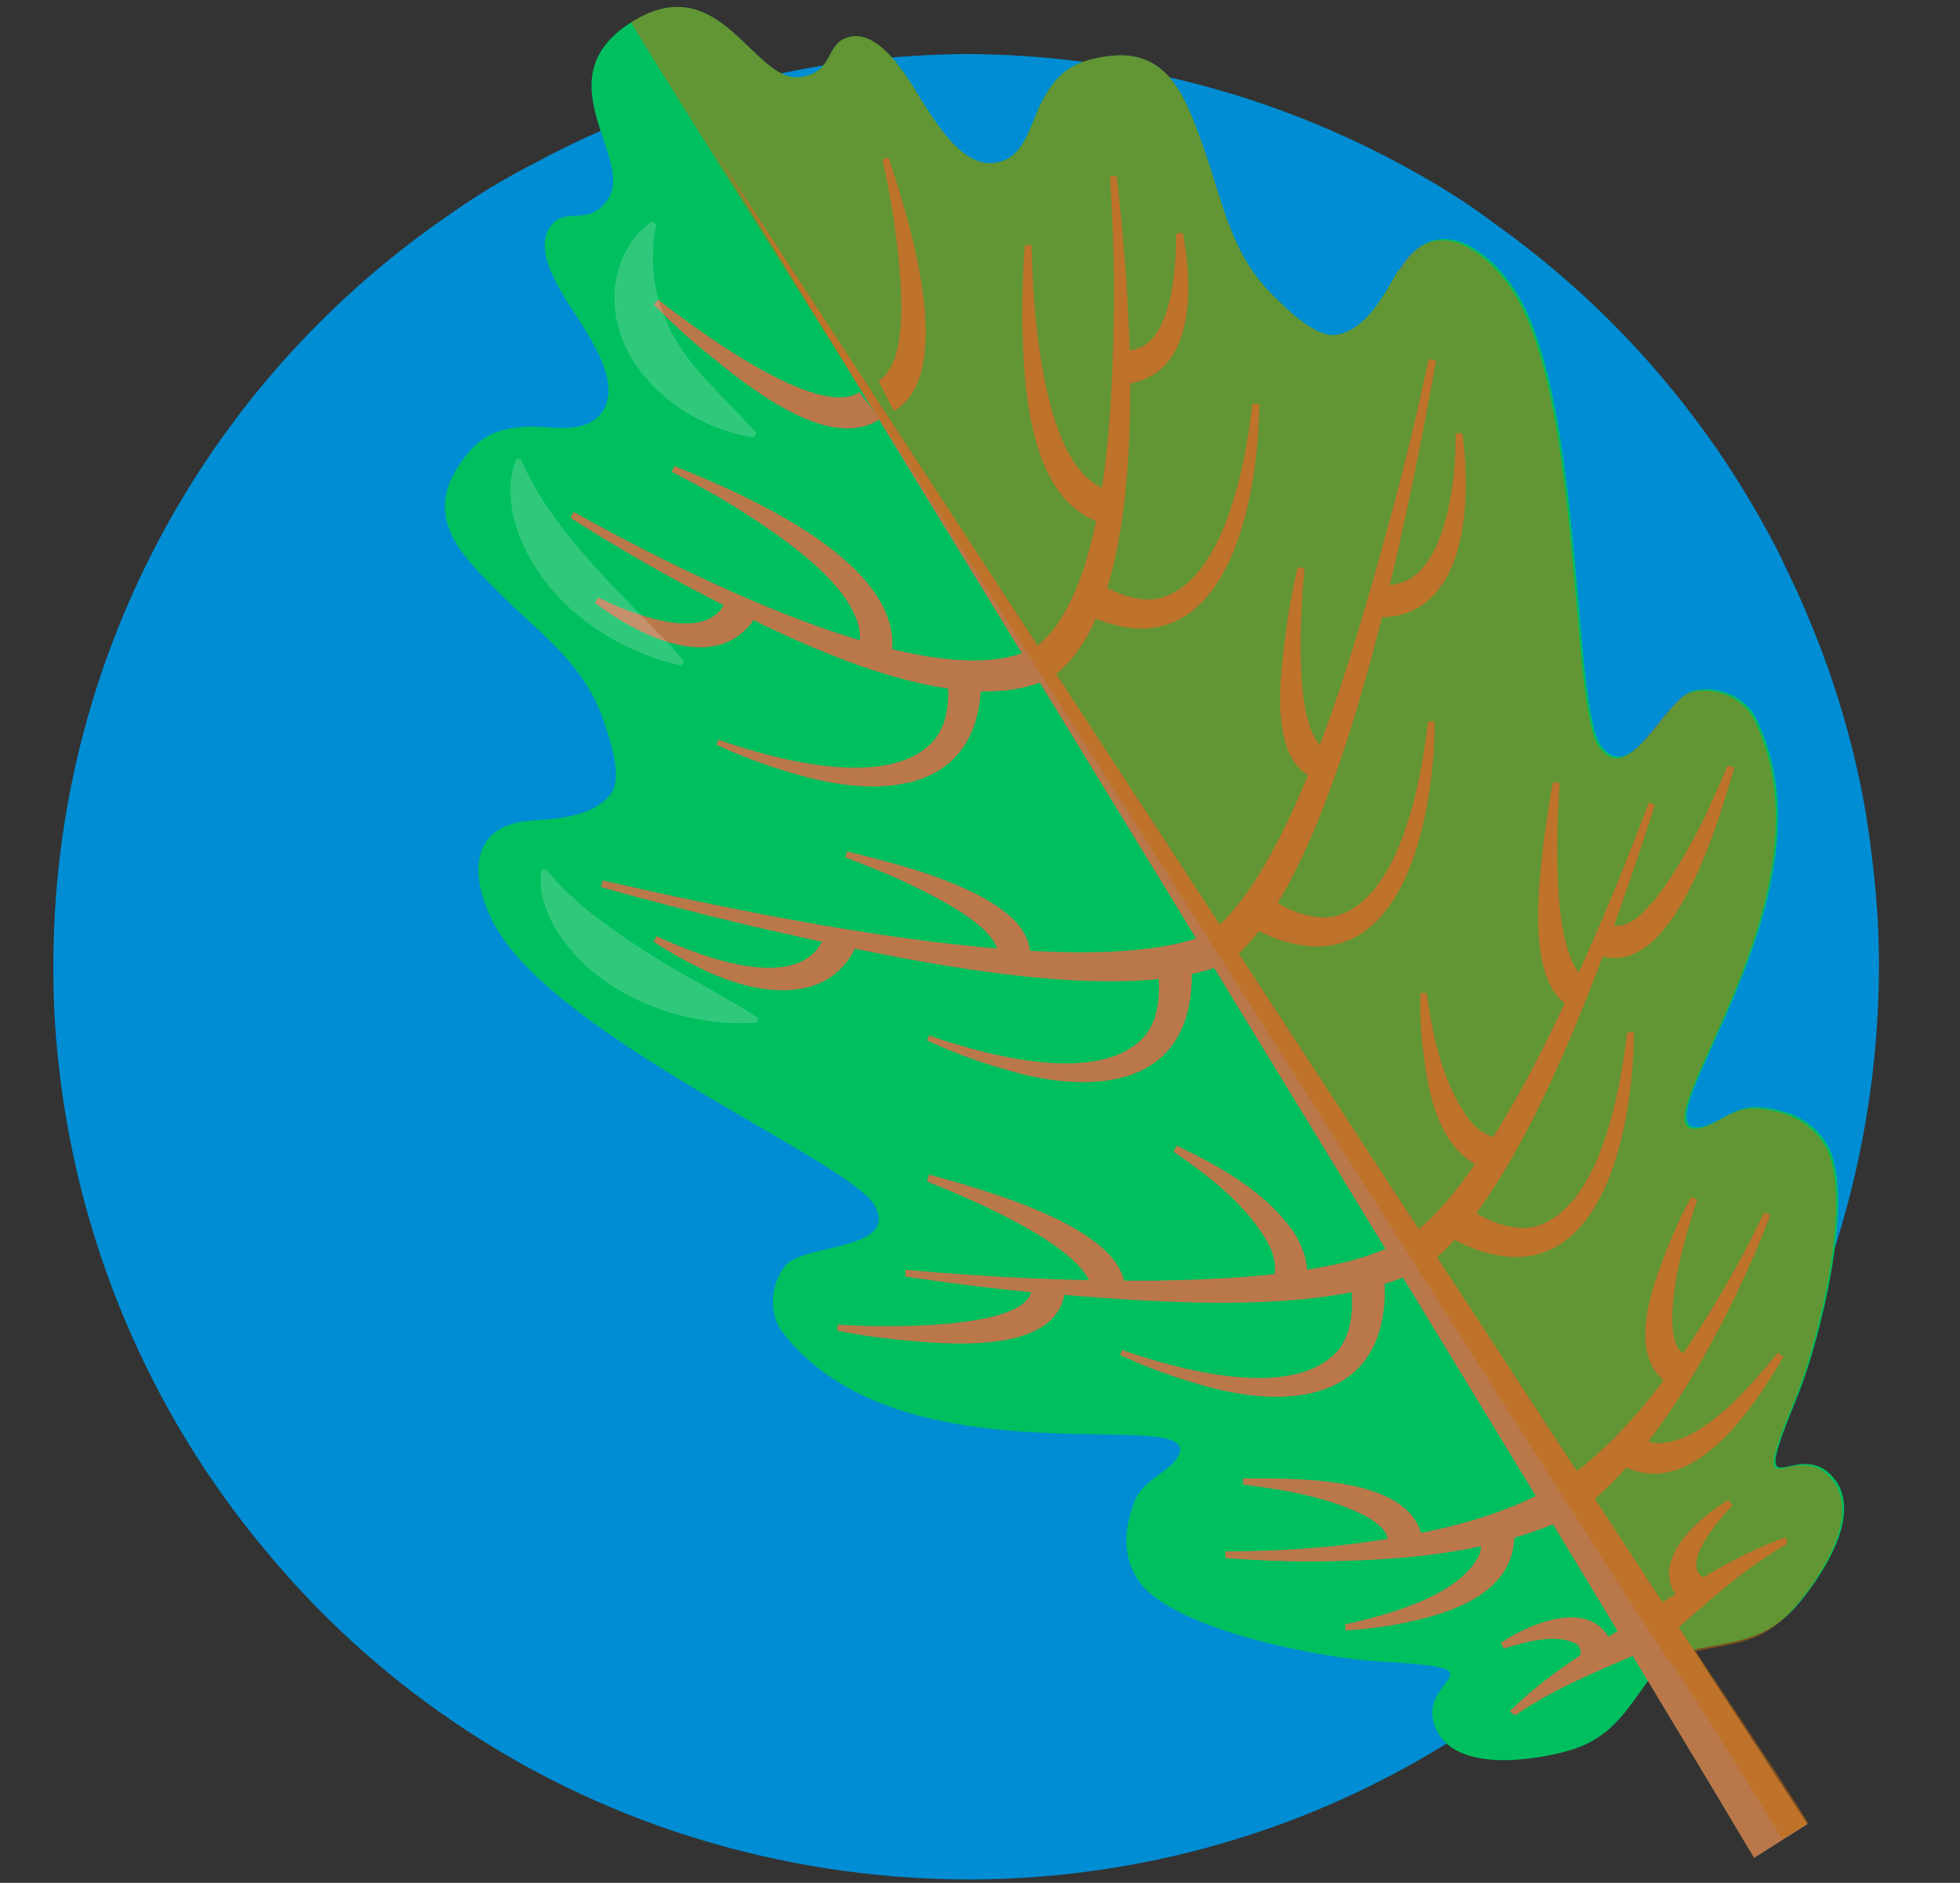
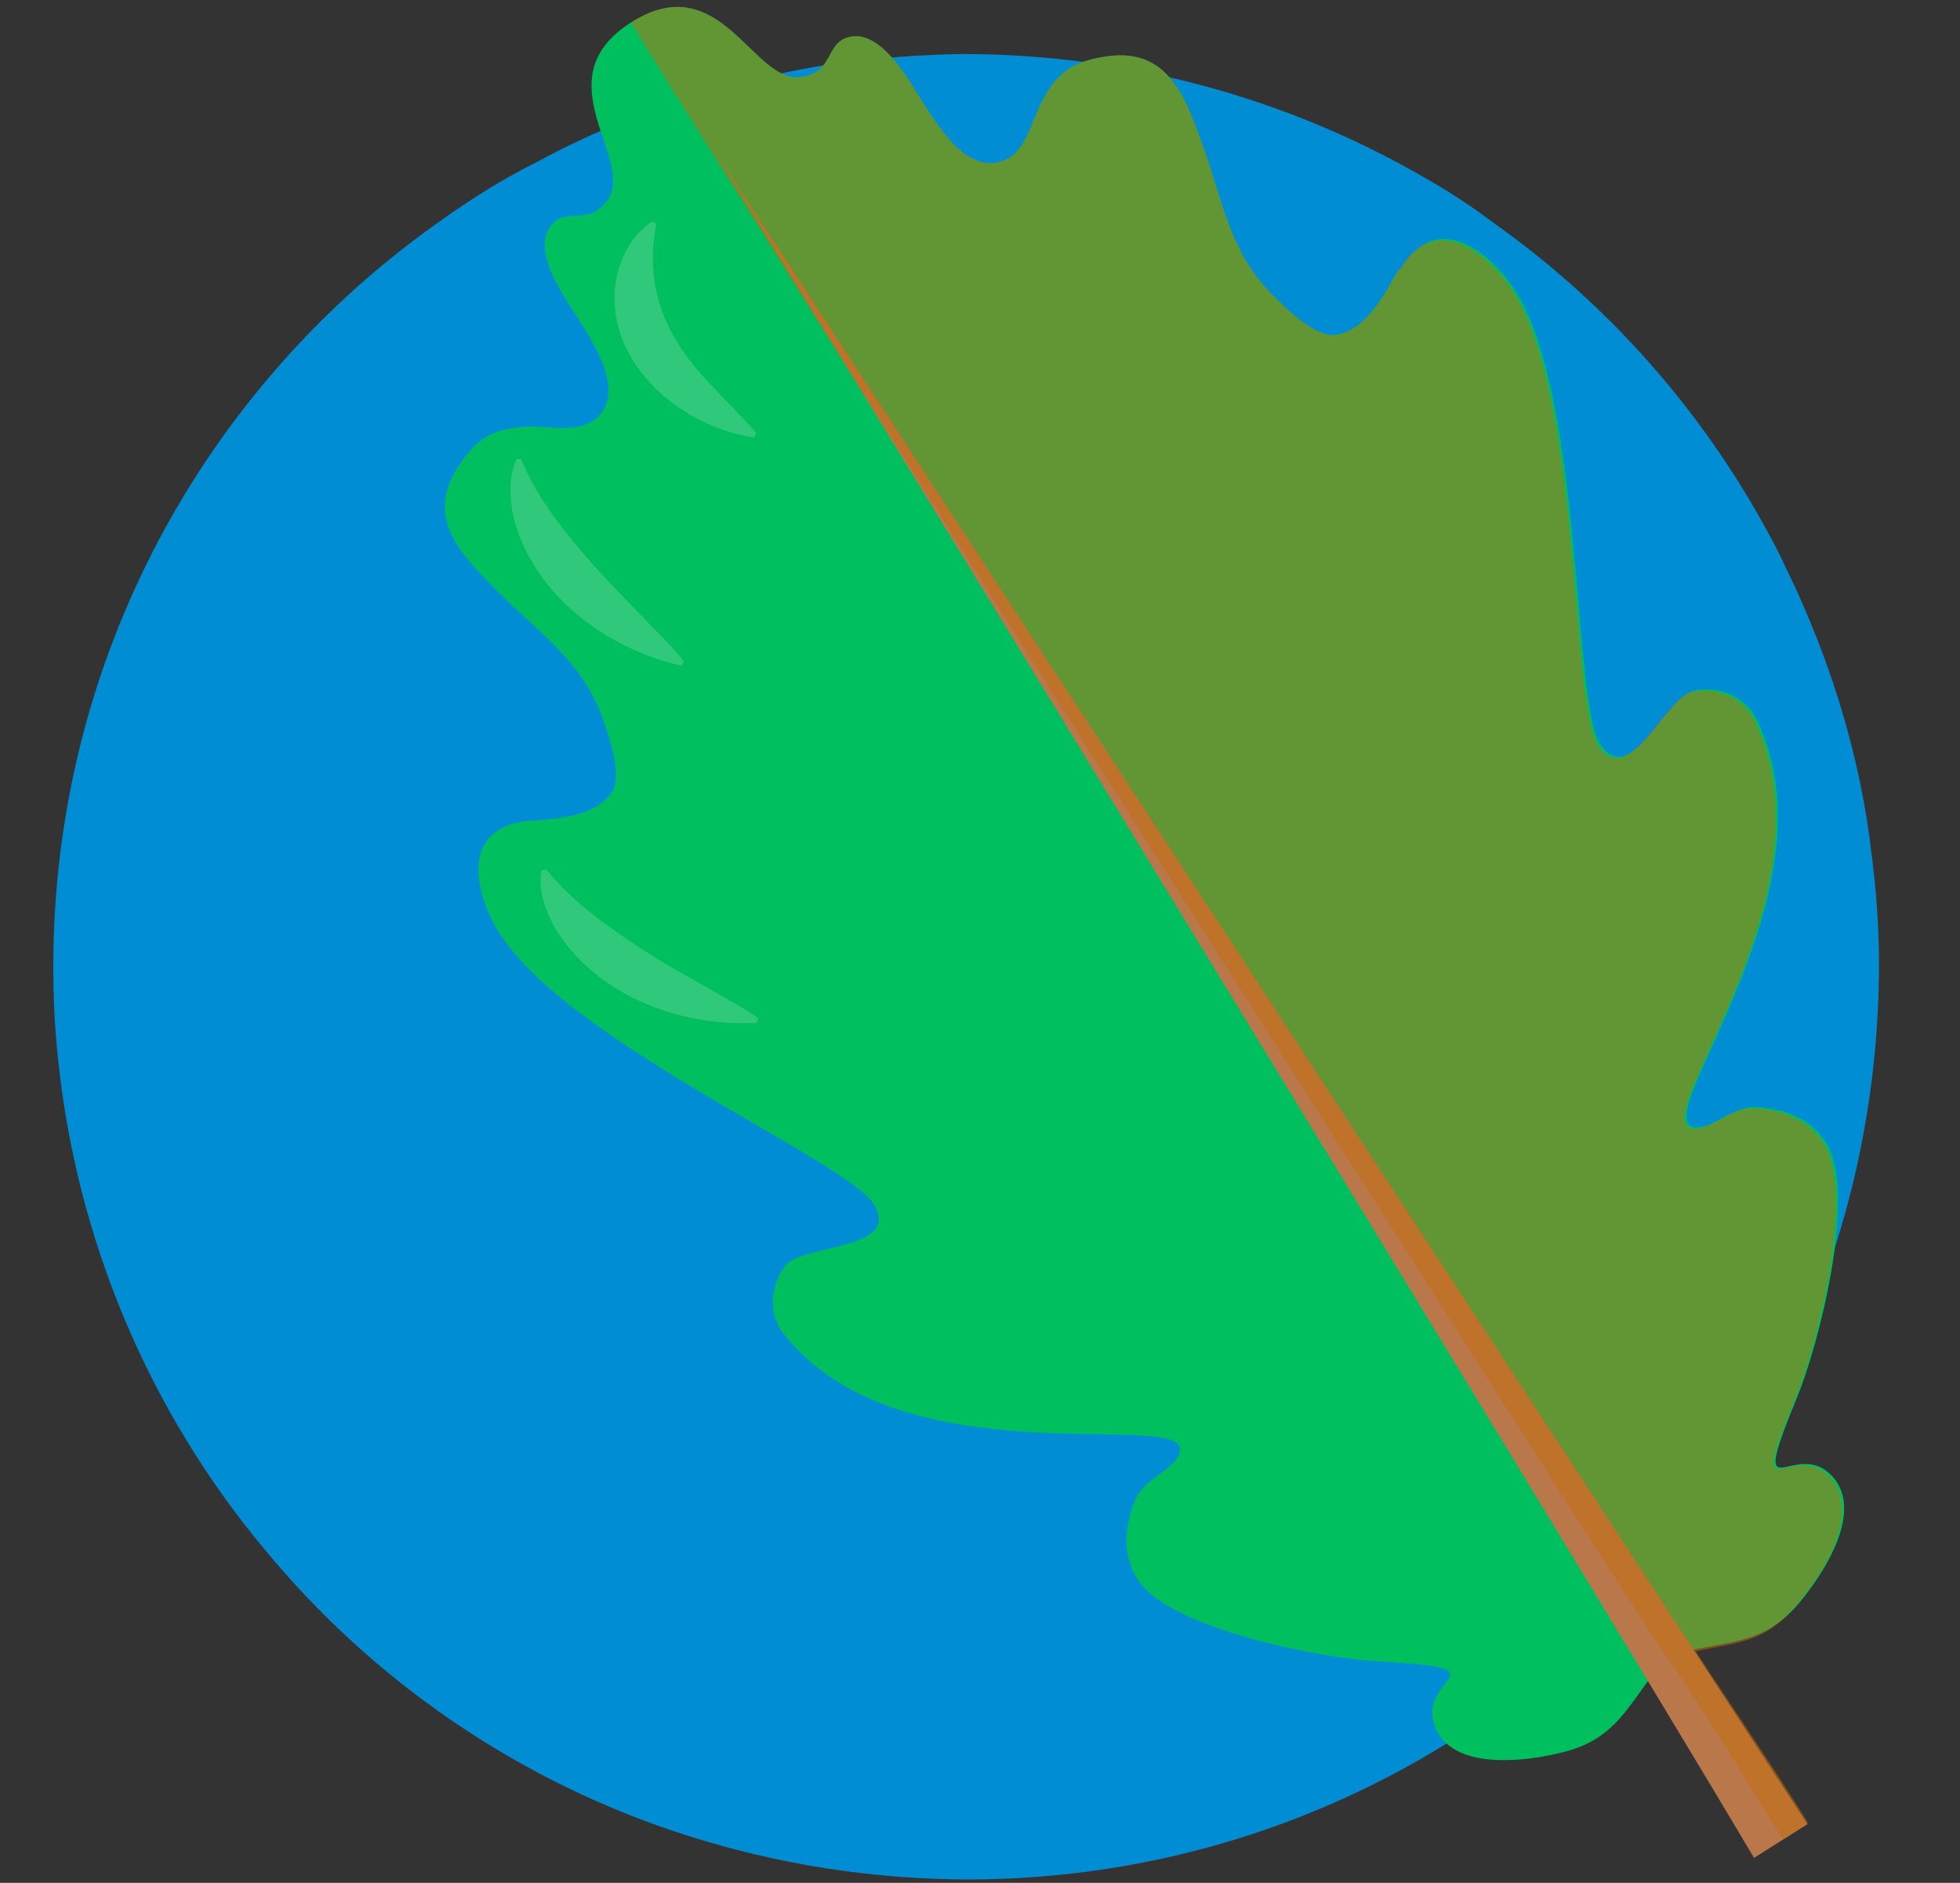
<svg xmlns="http://www.w3.org/2000/svg" viewBox="0 0 290.3 278.9">
  <rect x="0" y="0" width="290.3" height="278.9" fill="#333333" stroke="none" />
  <defs>
    <style>.cls-1{mix-blend-mode:screen;opacity:.2}.cls-3,.cls-4{stroke-width:0}.cls-3{fill:#f2f2f2}.cls-4{fill:#ba784a}</style>
  </defs>
  <g style="isolation:isolate">
    <g id="Camada_3" data-name="Camada 3">
      <path id="Camada_10" fill="#008dd3" stroke-width="0" d="M278.3 142.7c0 19.7-4.1 38.3-11.5 55.3-21 47.3-68.1 80.2-123.1 80.4-14.6 0-28.7-2.3-41.9-6.5-24.8-7.9-46.5-22.8-62.7-42.5-16.9-20.3-27.9-45.7-30.6-73.5-.4-4-.6-8.1-.6-12.2-.2-45.9 22.5-86.6 57.5-111.1 4.6-3.3 9.3-6.2 14.3-8.7 7-3.8 14.3-6.8 21.8-9.3 7.2-2.3 14.6-4 22.2-5.2 6.2-.8 12.4-1.3 18.8-1.4 24.8 0 48.2 6.6 68.3 18.2 3.7 2.1 7.1 4.3 10.4 6.8 16.1 11.4 29.6 26.3 39.4 43.6 1.1 2 2.2 3.9 3.2 6 .8 1.8 1.7 3.5 2.5 5.3 2.6 5.8 4.8 11.6 6.6 17.7 2 6.8 3.5 13.8 4.3 20.9.7 5.4 1.1 10.8 1.1 16.4z" data-name="Camada 10" />
      <path fill="#00bf5f" stroke-width="0" d="M207 40.2c-1.7 2.9-4.5 8.7-9.1 9.4-3.1.5-7.6-4.1-9.5-6-6.2-6.2-7.3-13.8-10.2-21.9-2.8-7.9-5.5-15.1-15.2-13.2-4.5.8-6.6 2.6-8.6 6.4-1.7 3-2.4 8.1-6.4 9.1-6.3 1.7-11.1-9.1-14.1-13.2-1.8-2.5-4.8-6.2-8.2-5.3-3.5.9-2.1 5.1-7 5.9-7.1 1.2-11.9-16.5-25.2-8.1-13.3 8.4.7 20.3-3.5 26.3-2.8 4-6.1 1-8.3 3.7-2.3 2.8-.2 7 1.3 9.7 2.4 4.4 10.1 13.4 5.9 18.4-2.7 3.1-7.6 1.6-11 1.8-4.3.3-6.8 1.3-9.5 5.1-5.8 8.1-.5 13.5 5.4 19.4 6 6 12.4 10.3 15.4 18.5.9 2.6 3.1 8.6 1.4 11.2-2.7 3.9-9.1 3.9-12.4 4.2-10.4 1-7.9 11.4-3.7 17.4 11 16 51.4 33.2 55 39.5 3.9 6.8-10.6 5.7-13.2 9-2.3 3-2.5 7.3-.2 10.1 17.8 22.6 62 10.3 58.5 17.9-1.2 2.6-5.3 3.5-6.6 7-1.5 4-1.8 8 .6 11.6 4.9 7.3 27.5 11.6 35.6 12 19.7 1.1 5.3 2.2 8.4 9.8 2.9 7.1 15.7 4.6 19.8 3.4 6.8-2 8.7-6.5 12.6-11.5.6-.8 1.4-1.6 2.2-2.3 1-.4 2-.8 3-1 6.2-1.4 11-1.2 15.8-6.5 2.8-3.2 10.6-13.6 5.4-19.3-5.5-6.1-12.7 6.5-5.2-11.8 3.1-7.5 8.9-29.8 4.4-37.4-2.2-3.7-6-5.2-10.2-5.5-3.7-.3-6.3 3-9.1 3-8.4-.1 21.6-34.8 8.8-60.6-1.6-3.2-5.6-4.9-9.2-4.1-4.1.9-9.3 14.5-13.8 8.1-4.2-6-2.5-49.8-12.2-66.6-3.7-6.3-12-13-17.3-4.1z" />
      <path d="M267.7 270.2L105.6 22s125.5 204.8 154.2 253.2l7.9-5z" class="cls-4" />
-       <path d="M97.5 44.4c5.4 4.2 23.5 17.8 29.8 13.7l3 4c-7.9 5.2-20.7-5.8-26.7-10.7-2.4-2-4.6-4.1-6.8-6.3l.7-.7zm-8.9 44.1c4.6 2.3 16.2 7.1 18.9.5l4.5 2.3c-5.7 9-17.5 2.8-23.9-2l.5-.8zm8.7 50.2c6.7 3.1 22.6 9.3 25.2-1.2l4.8 1.5c-3.9 10.5-15.5 8.4-23.4 4.5-2.5-1.2-4.8-2.5-7.1-4l.5-.9zm26.8 57.5c4.8.4 28.9 1.1 28.7-5.5l5-.3c-.3 10.7-18 8.7-25.2 8-2.9-.3-5.7-.7-8.6-1.3l.1-1zm75.2 44.4c6.2-1.4 16.9-4.2 19.8-10.3.3-.8.3-1.5.2-2.3l5-.3c-.3 9-10.8 11.7-17.9 13-2.4.4-4.7.7-7.1.8l-.1-1zm-92.8-131c8.3 2.9 25.3 7.6 31.9 0 2-2.5 2.3-6.1 1.9-9.6l5-.4c.6 17.8-14.4 19.1-28 14.9-3.8-1.1-7.6-2.5-11.2-4.2l.4-.9zm31.2 43.8c8.3 2.9 25.3 7.6 31.9 0 2-2.5 2.3-6.1 1.9-9.6l5-.4c.6 17.8-14.4 19.1-28 14.9-3.8-1.1-7.6-2.5-11.2-4.2l.4-.9zm28.6 46.6c8.3 2.9 25.3 7.6 31.9 0 2-2.5 2.3-6.1 1.9-9.6l5-.4c.6 17.8-14.4 19.1-28 14.9-3.8-1.1-7.6-2.5-11.2-4.2l.4-.9zM99.8 69c10.5 4.2 35.3 14.8 32.1 28.9l-4.8-1.4c2.5-8.3-12.1-17.5-18.2-21.4-3.1-1.9-6.2-3.6-9.4-5.2l.4-.9zm25.6 57.1c7.1 1.8 30.4 7 26.8 17.4l-4.6-2c0-.2.2-.3.2-.6-.9-4.4-11.3-9.1-15.4-11-2.4-1-4.8-2-7.2-2.9l.3-1zm12.3 47.9c7.4 2.1 30.8 8.2 28.8 18.2l-4.9-1.2c0-.1.1-.2 0-.3v-.4c-2.2-6.2-18.1-12.8-24.3-15.3l.3-1zm46.4 45c7.2 0 24.1-.5 26.4 8.2l-5 .8c0-1.3-1.6-2.4-2.8-3.2-5.6-3-12.3-4.1-18.6-4.9v-1zm38.1 24.4c4.9-3.3 14.6-7.1 16.9 1.1l-5 .8c0-.9 0-1.3-.6-1.8-3.1-1.6-7.4-.3-10.8.7l-.4-.9zm-47.9-73.7c6.4 3.1 12.8 6.6 17.1 12.5 1.6 2.3 2.6 5.2 2.1 8.1l-4.9-1.1c.5-1.3.2-3.2-.7-4.9-3.1-5.7-8.8-10.1-14.1-13.7l.5-.9z" class="cls-4" />
-       <path d="M85.1 75.9c14.3 8 52.3 27.7 67.6 20.3l2.3 4.5c-14.7 6.6-41-7.4-54.4-14.5-5.5-3-10.8-6.1-16.1-9.5l.5-.9zm49.2 112.2c12.3 1.1 24.7 1.7 37.1 1.6 9.2-.2 18.4-.6 27.3-2.6 2.9-.7 5.7-1.6 8.1-2.9l2.3 4.5c-14.6 6.5-40.5 4-56.5 2.7-6.2-.6-12.4-1.4-18.5-2.3v-1h.1zm47.2 41.7c8.3 0 16.7-.6 24.9-2 8-1.3 16.1-3.4 23.2-7.3l2.3 4.5c-11.9 5.3-25 6.2-37.8 6.3-4.2 0-8.4-.2-12.6-.5v-1zm42.1 23.7c5.8-5.8 13-9.9 19.8-14.4l2.3 4.5c-7.2 3.2-14.8 6-21.3 10.5l-.8-.6zM89.2 130.4c20.7 4.7 71.2 15.8 89.9 7.9l2.1 4.6c-16.8 6.6-51.9-1.7-69.8-5.7-7.5-1.8-15-3.7-22.4-5.8l.3-1zm42.4-107.1c2.8 8.5 10.4 31.9.8 37.6l-2.3-4.5c5.3-3.1 3-18.3 2.3-23.8-.5-3-1-6-1.7-9l1-.3zm43.6 11.2c1.5 7.8 2 21.2-8.6 22.4l-.1-5c7.1.4 7.7-12.1 7.7-17.3l1-.1zm41.4 29.7c1.4 10.2.8 28.4-13.7 27.2l.7-5c8 1.9 10.6-8.1 11.5-14.3.4-2.6.5-5.3.5-7.9h1zm40.3 49.4c-2.3 7.8-9.3 32.8-20.8 27.6l2.4-4.4c4.7 2.6 12.1-12 13.9-15.6 1.2-2.6 2.4-5.2 3.5-7.8l1 .3zm7.3 87.3c-4.3 7.3-13.1 21-23.3 16.5l2.4-4.4c.6.4 1.3.7 2.1.8 6.8 0 13.8-8.4 17.9-13.4l.8.5zm-77.7-141c-.1 15.6-5.6 41.5-26.7 30.6l2.5-4.4c3 1.9 6.4 3.2 9.5 2.5 9.6-2.6 12.7-20 13.7-28.8h1zm26 47.1c-.1 15.6-5.6 41.5-26.7 30.6l2.5-4.4c3 1.9 6.4 3.2 9.5 2.5 9.6-2.6 12.7-20 13.7-28.8h1zm29.5 46c-.1 15.6-5.6 41.5-26.7 30.6l2.5-4.4c3 1.9 6.4 3.2 9.5 2.5 9.6-2.6 12.7-20 13.7-28.8h1zM152.8 36.3c.1 8.7 1.5 34.7 12 36.4l-.8 5c-11.8-2.8-12.4-20.8-12.6-30.5 0-3.7.1-7.3.4-10.9h1zm40.4 48c-.5 5.7-1.8 22.8 2.7 26.4.2.1.4 0 .6 0l-.2 5c-9.4-1.3-6.4-17.5-5.6-23.9.4-2.6.9-5.2 1.5-7.8l1 .2zm37.8 31.8c-.4 6.6-1.3 23.9 3.3 28.5.1 0 .2.2.4.2h.3l-1 4.9c-8.5-2.3-6-18.9-5.3-25.6.4-2.8.8-5.5 1.3-8.2l1 .1zm20.4 61.6c-1.4 4.1-2.6 8.4-3.3 12.7-.4 3-.8 6.1.2 8.8.3.7.7 1.1 1.1 1.3l-2.9 4.1c-5.8-5-1.2-15.5 1.1-21.3.9-2.1 1.8-4.1 2.9-6l.9.4zm5.2 45.3c-1.9 1.9-8.1 9.1-4 10.8l-2.9 4.1c-6.5-5.6 1.2-12.7 6.3-15.7l.6.8zm-45.3-75.9c.9 6.4 2.4 13.4 6.2 18.6 1.2 1.6 2.7 2.6 4.2 2.8l-1.1 4.9c-7.9-2.6-9.2-12.2-10-19.3-.2-2.3-.3-4.6-.2-7h1z" class="cls-4" />
-       <path d="M165.4 26c2 17.9 5.9 61.6-8.9 73.8l-3-4c10.9-8.7 11.3-37.8 11.5-51.2 0-6.2-.2-12.4-.6-18.5h1zm79.7 93.3c-6 18.5-18.3 55.2-32.8 67.4l-3-4c2.2-1.6 4.2-3.8 6.1-6.1 9.4-12.1 15.8-26.4 21.9-40.4 2.4-5.7 4.7-11.4 6.9-17.3l.9.3zm17.1 60.7c-3 7.9-6.7 15.5-10.9 22.8-4.4 7.4-9.4 14.5-16.1 20.1l-3-4c6.6-4.7 11.9-11.1 16.6-17.7 4.7-6.8 8.9-14.1 12.5-21.6l.9.4zm2.5 48.7c-6.9 3.9-12.7 9.5-18.7 14.6l-3-4c7-4.2 13.8-8.9 21.5-11.6l.2 1zm-52-175.2c-4 21.8-13.8 73.7-29.6 88.1l-3.2-3.9c12.6-11.1 21.7-45.2 26.3-62 2-7.4 3.8-14.9 5.4-22.5l1 .2z" class="cls-4" />
      <path fill="#c56d0b" stroke-width="0" d="M207 40.2c-1.7 2.9-4.5 8.7-9.1 9.4-3.1.5-7.6-4.1-9.5-6-6.2-6.2-7.3-13.8-10.2-21.9-2.8-7.9-5.5-15.1-15.2-13.2-4.5.8-6.6 2.6-8.6 6.4-1.7 3-2.4 8.1-6.4 9.1-6.3 1.7-11.1-9.1-14.1-13.2-1.8-2.5-4.8-6.2-8.2-5.3-3.5.9-2.1 5.1-7 5.9-7.1 1.2-11.9-16.5-25.2-8.1-.5.3 153.1 242.8 153.5 242.4.5-.2 17 26.7 17 26.7l3.8-2.4c-4.5-7.4-16.8-25.4-16.6-25.4 6.2-1.4 9.8-1.1 14.5-6.4 2.8-3.2 10.6-13.6 5.4-19.3-5.5-6.1-12.7 6.5-5.2-11.8 3.1-7.5 8.9-29.8 4.4-37.4-2.2-3.7-6-5.2-10.2-5.5-3.7-.3-6.3 3-9.1 3-8.4-.1 21.6-34.8 8.8-60.6-1.6-3.2-5.6-4.9-9.2-4.1-4.1.9-9.3 14.5-13.8 8.1-4.2-6-2.5-49.8-12.2-66.6-3.7-6.3-12-13-17.3-4.1z" opacity=".5" />
      <g class="cls-1">
        <path d="M97.2 33.1c-1.8 9.7 1.4 16.9 8 23.8 2.1 2.3 4.5 4.6 6.8 7.2l-.3.7c-10.6-1.5-21.8-10.7-20.6-22.4.5-3.8 2.3-7.5 5.5-9.6l.6.4z" class="cls-3" />
      </g>
      <g class="cls-1">
        <path d="M77.2 68.1c2.5 5.9 6.4 10.7 10.6 15.5 3.2 3.6 6.7 7 10 10.5 1.2 1.2 2.4 2.4 3.5 3.9l-.4.6C89.7 96.1 78.8 87.9 76 76.4c-.5-2.8-.7-5.7.5-8.4h.7z" class="cls-3" />
      </g>
      <g class="cls-1">
        <path d="M81 128.9c4 4.9 9.2 8.5 14.4 11.9 4 2.6 8.4 4.9 12.5 7.3 1.5.8 2.9 1.7 4.4 2.7l-.2.7c-11.4.7-24.2-4.2-30.1-14.4-1.3-2.5-2.3-5.3-1.8-8.2l.7-.1z" class="cls-3" />
      </g>
    </g>
  </g>
</svg>